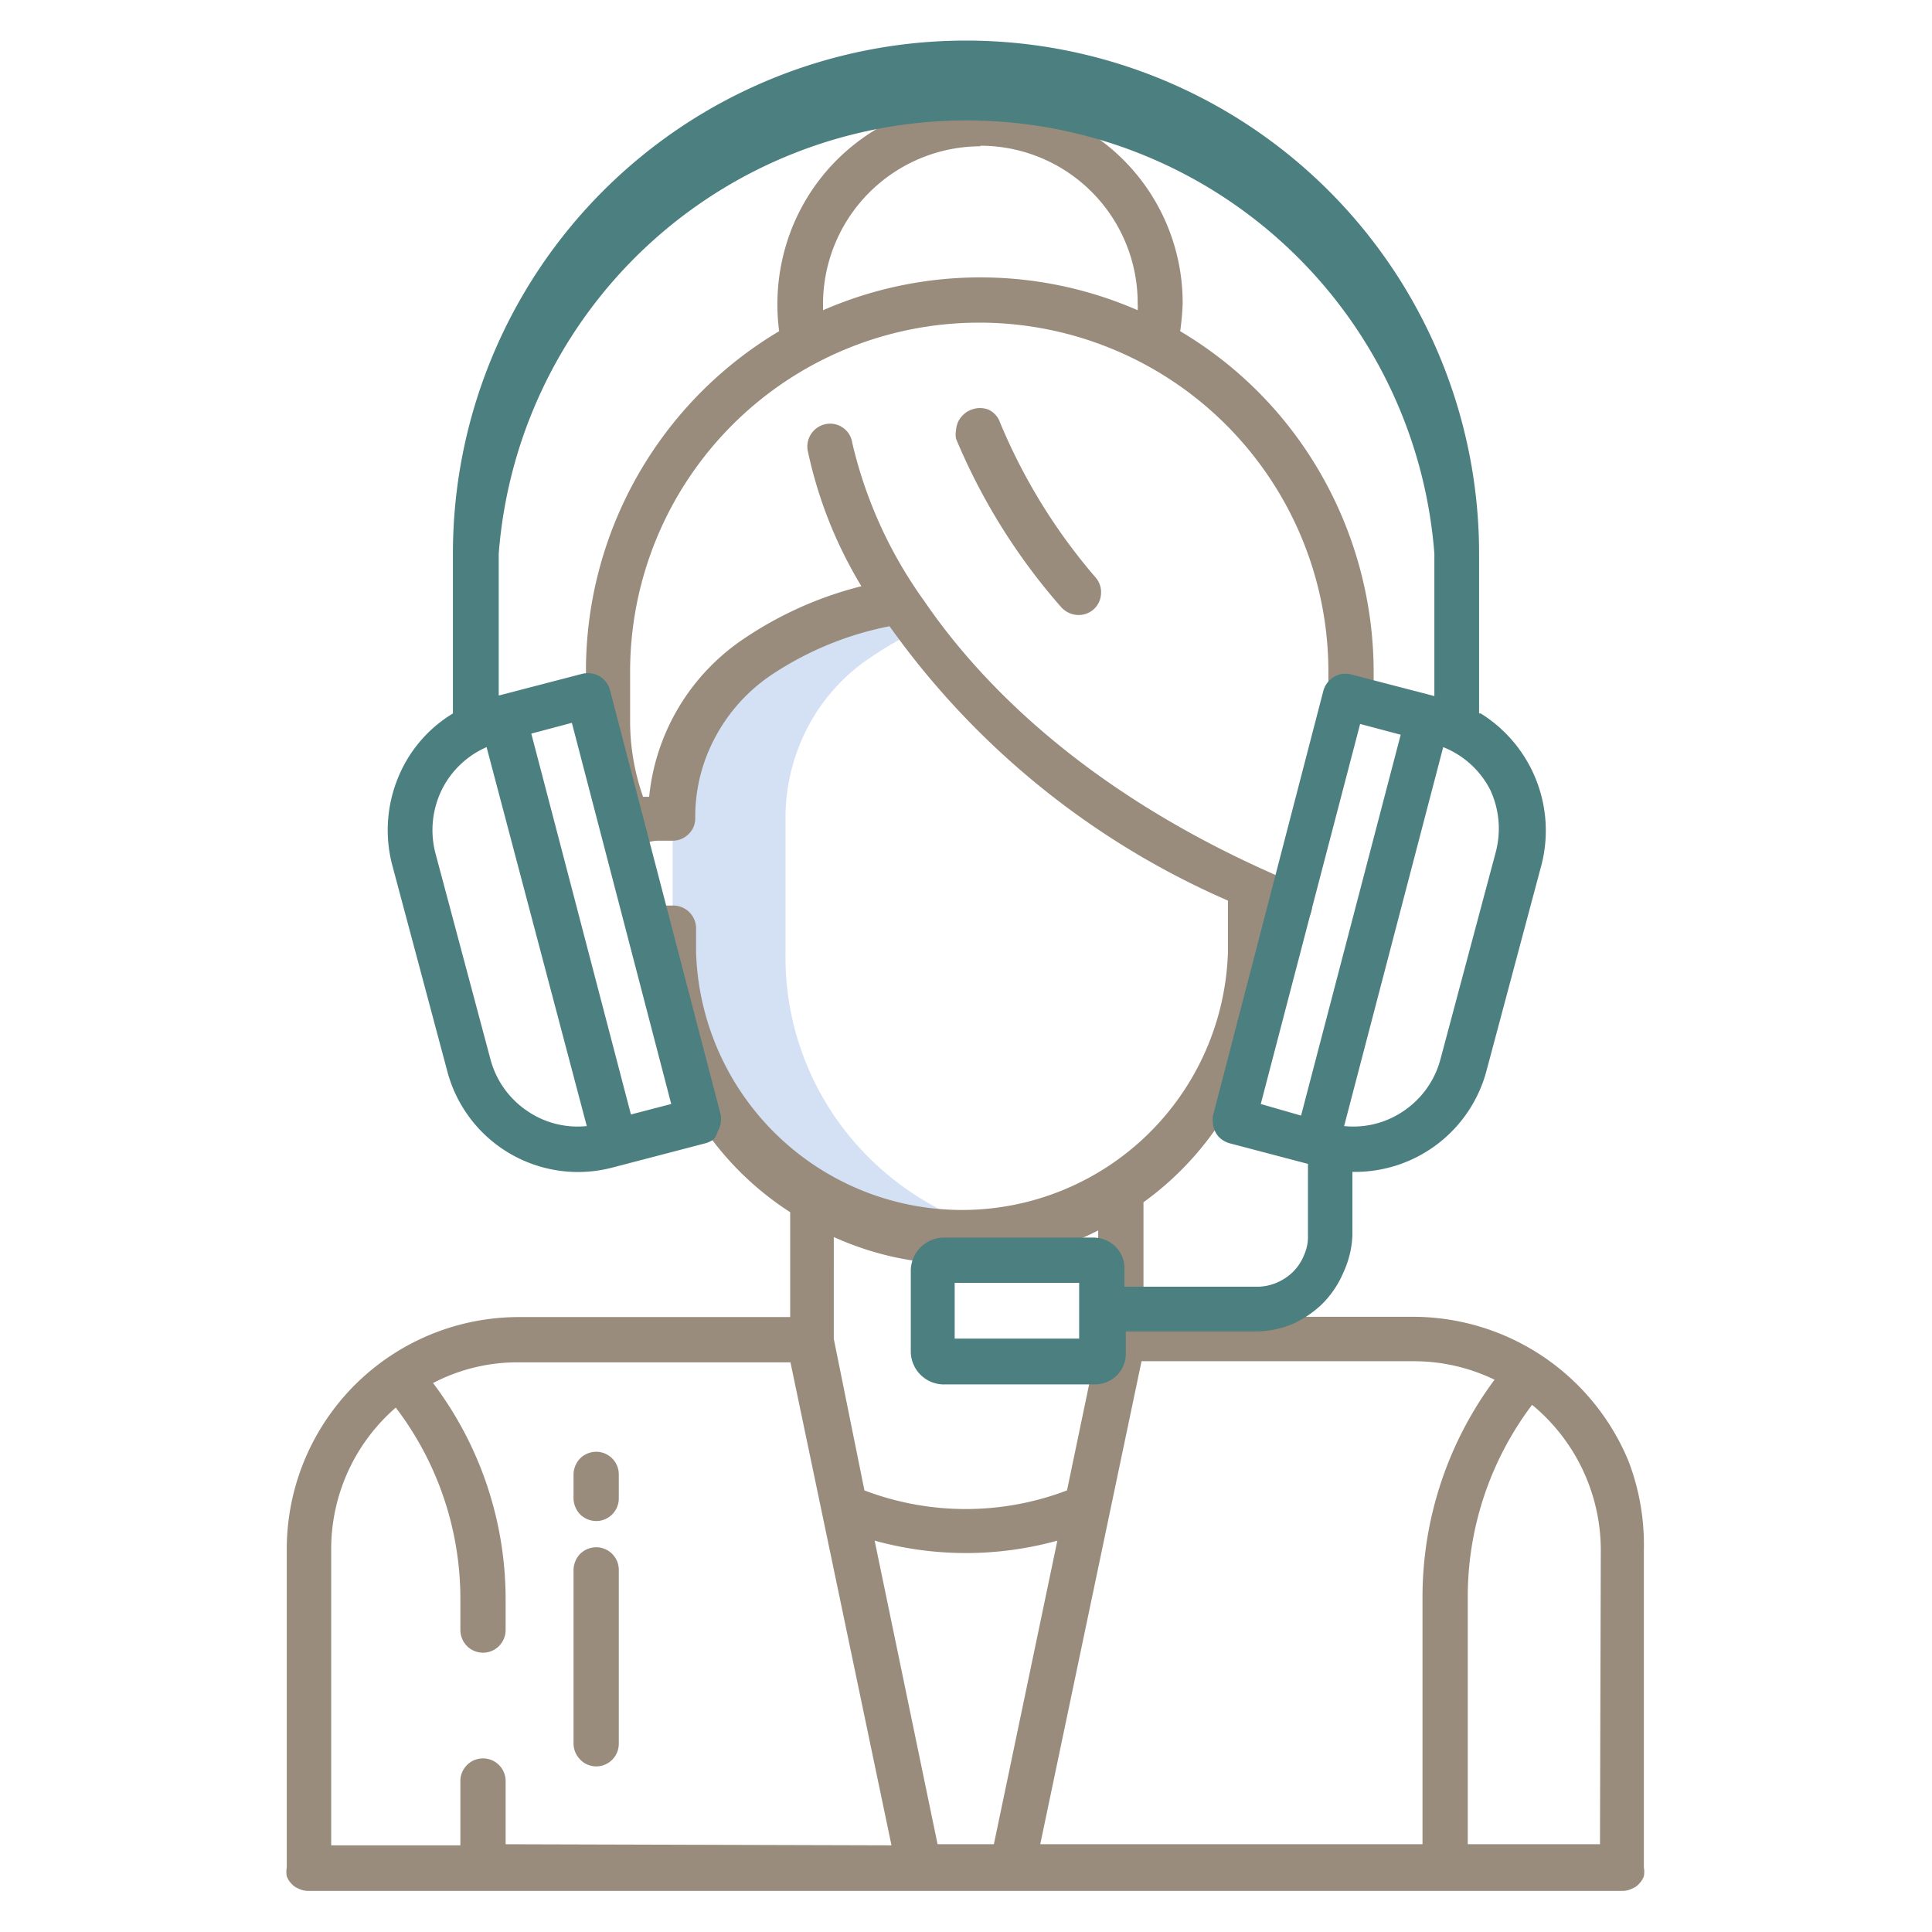
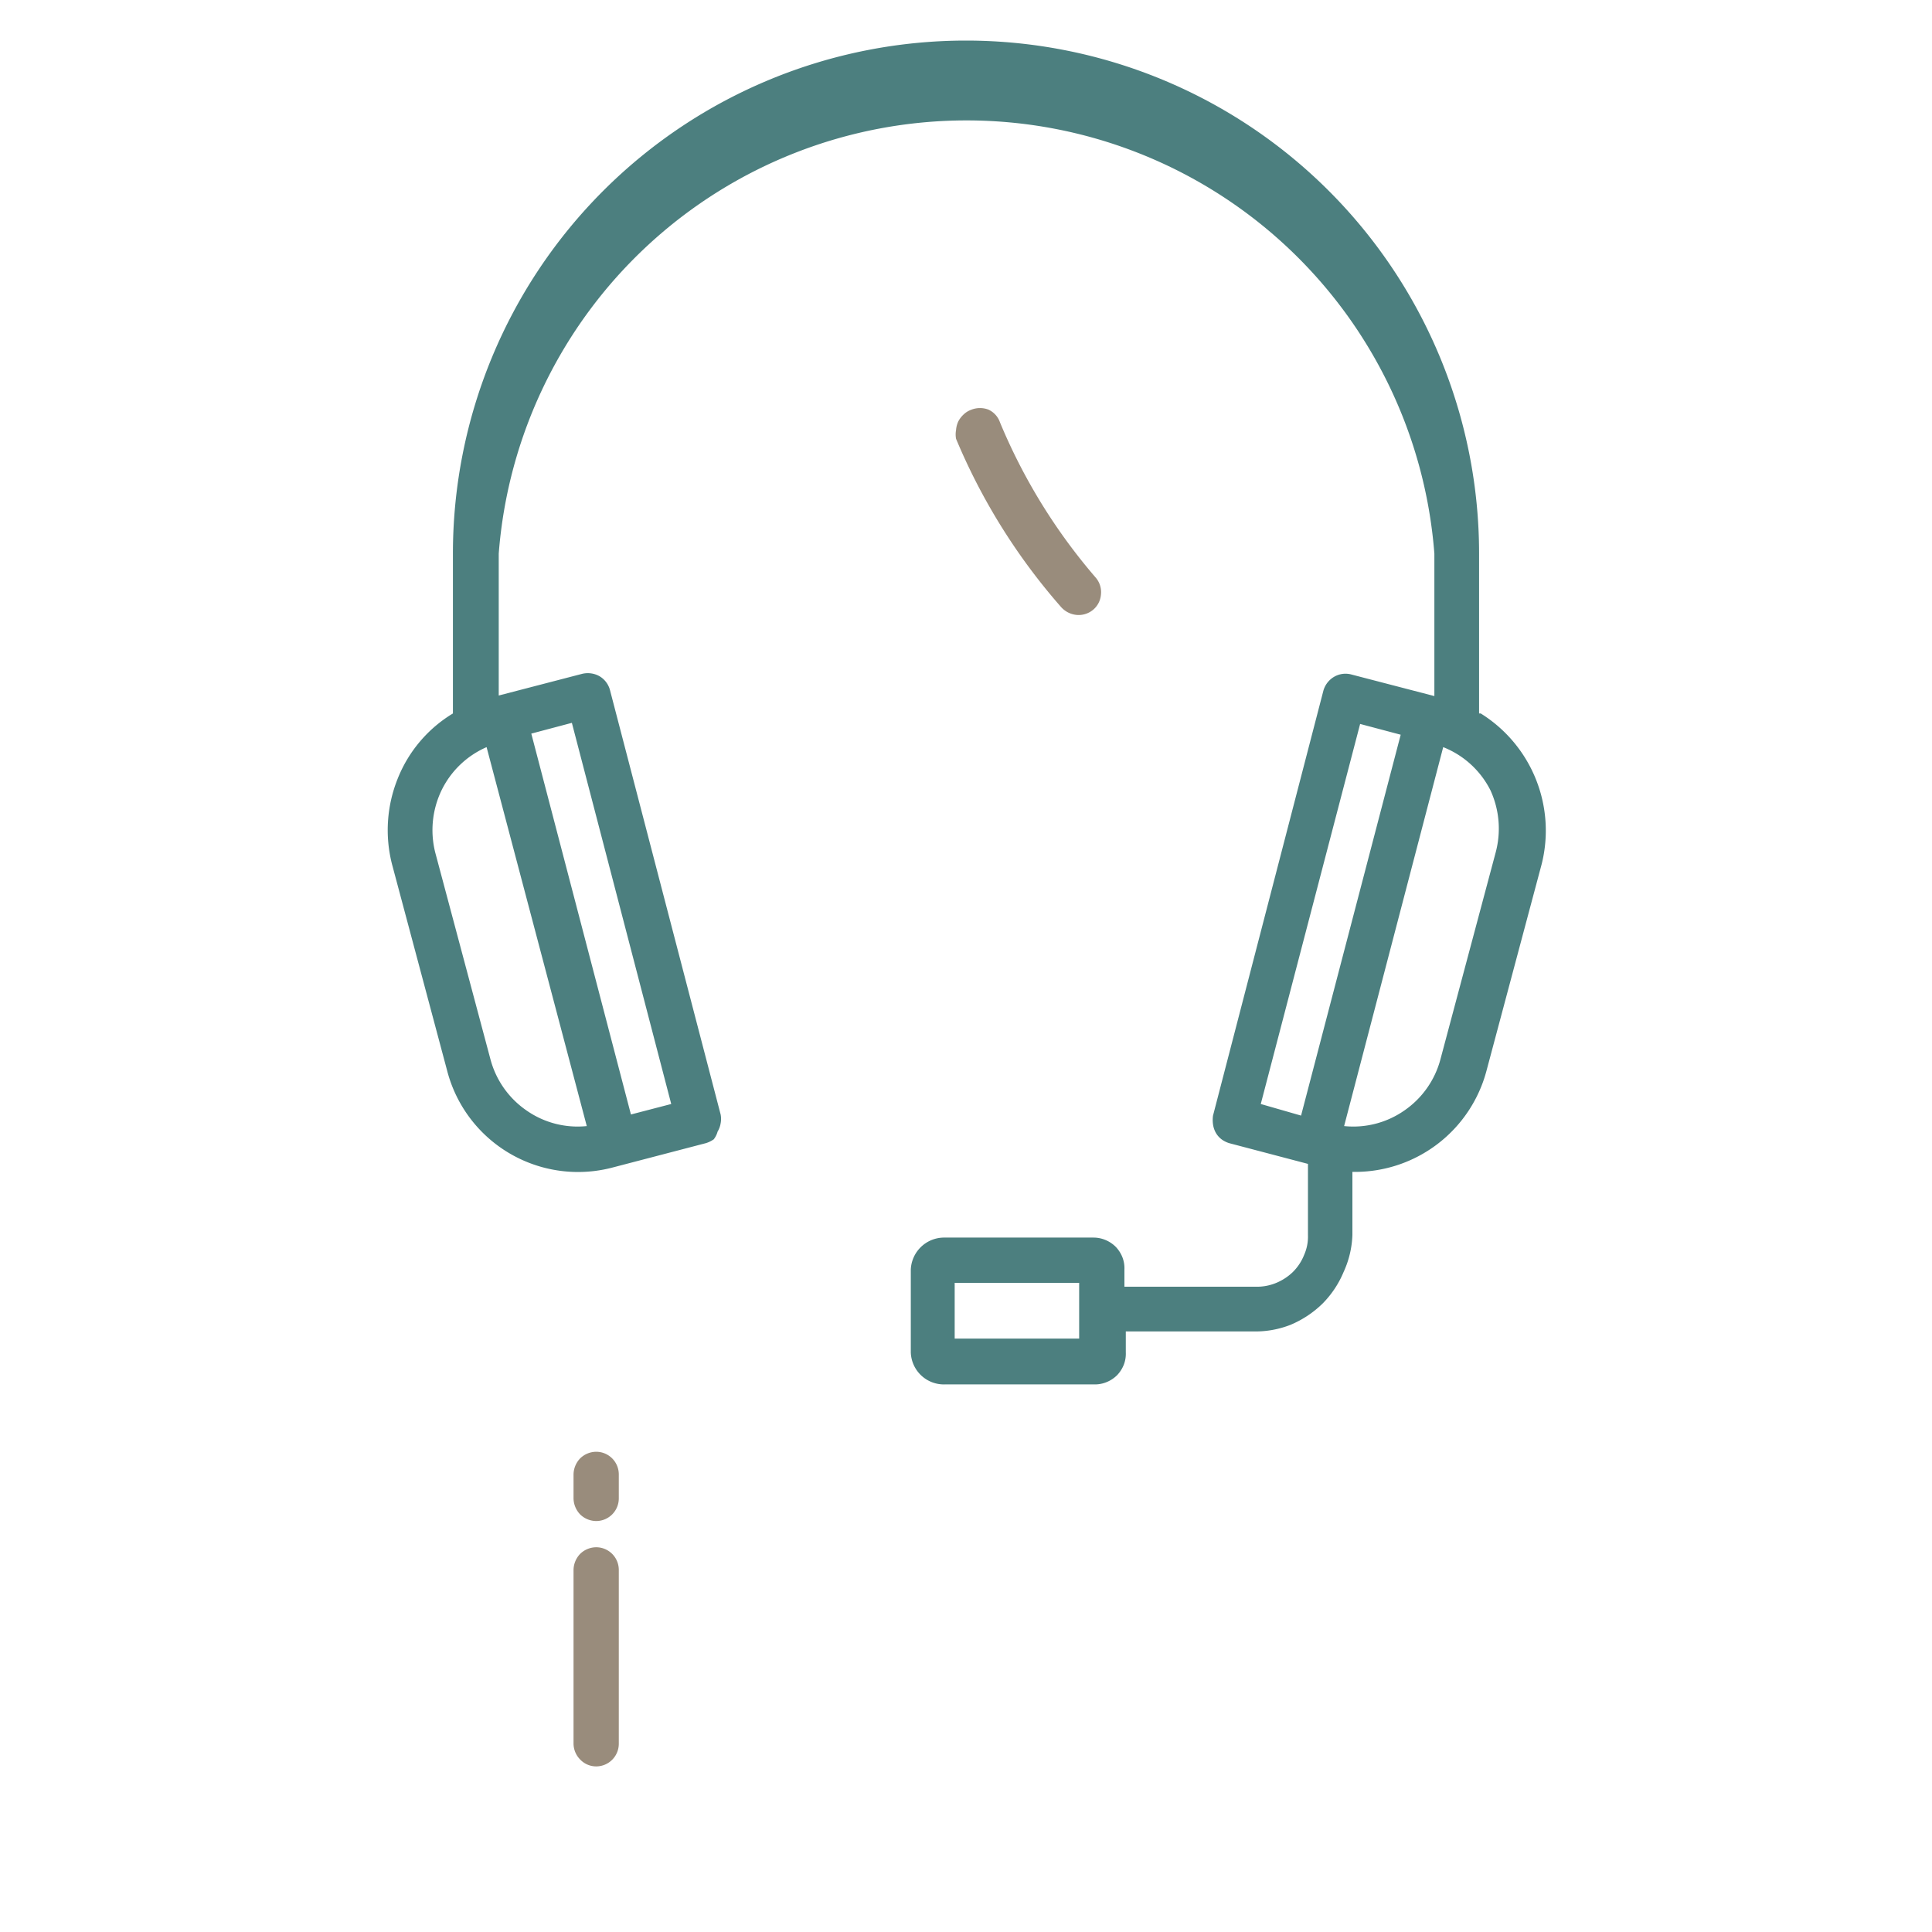
<svg xmlns="http://www.w3.org/2000/svg" id="Layer_1" data-name="Layer 1" viewBox="0 0 70 70">
  <defs>
    <style>.cls-1{fill:#d4e1f4;}.cls-2{fill:#998c7c;}.cls-3{fill:#4c7f7f;}</style>
  </defs>
  <title>Artboard 1</title>
-   <path class="cls-1" d="M31.46,41.92a10.24,10.24,0,0,1-3-7.38V29.68a7.1,7.1,0,0,1,.8-3.32,6.82,6.82,0,0,1,2.27-2.53,12.82,12.82,0,0,1,1.73-1c-.26-.35-.5-.7-.71-1h0a12.55,12.55,0,0,0-5.12,2,6.88,6.88,0,0,0-2.26,2.53,7,7,0,0,0-.8,3.32v4.86a10.29,10.29,0,0,0,1,4.46A10.42,10.42,0,0,0,36.8,44.78,10.43,10.43,0,0,1,31.46,41.92Z" />
  <path class="cls-2" d="M35.18,14.85a.77.77,0,0,0-.27.17.92.92,0,0,0-.19.25.89.89,0,0,0-.08.31.86.86,0,0,0,0,.32A22.2,22.2,0,0,0,38.45,22a.86.86,0,0,0,.56.28.82.82,0,0,0,.6-.19.8.8,0,0,0,.28-.55.81.81,0,0,0-.18-.6,20.84,20.84,0,0,1-3.48-5.64.79.79,0,0,0-.42-.46A.86.86,0,0,0,35.18,14.85Z" />
-   <path class="cls-2" d="M51.2,47.71H41.43V43.56a11.12,11.12,0,0,0,3.42-4,10.93,10.93,0,0,0,1.22-5.07V33.4c0,.06.23.11.36.17a.79.79,0,0,0,.75-.08.78.78,0,0,0,.3-.37.83.83,0,0,0,0-.62.86.86,0,0,0-.45-.45c-7.53-3.12-11.52-7.31-13.54-10.27a16,16,0,0,1-2.61-5.73.81.81,0,0,0-.93-.69.83.83,0,0,0-.69.94,15.73,15.73,0,0,0,1.95,4.94,13.45,13.45,0,0,0-4.27,1.91,7.83,7.83,0,0,0-3.42,5.72l-.22,0a8.26,8.26,0,0,1-.47-2.74V24.34a12.65,12.65,0,0,1,25.3,0v.89a.82.82,0,0,0,.82.82.82.82,0,0,0,.82-.82v-.89a14.45,14.45,0,0,0-1.87-7.09A14.22,14.22,0,0,0,42.76,12a9.3,9.3,0,0,0,.09-1A7.32,7.32,0,0,0,38.31,4.2a7.34,7.34,0,0,0-9.59,4A7.48,7.48,0,0,0,28.23,12a14.32,14.32,0,0,0-7,12.31v1.82a10,10,0,0,0,.67,3.58.8.8,0,0,0,0,.53.82.82,0,0,0,.78.6.83.83,0,0,0,.5-.16,1.14,1.14,0,0,1,.67-.22h.52a.81.81,0,0,0,.31-.06.85.85,0,0,0,.45-.44.87.87,0,0,0,.06-.32,6.07,6.07,0,0,1,.72-2.92,6.27,6.27,0,0,1,2-2.24,11.8,11.8,0,0,1,4.32-1.79,29.46,29.46,0,0,0,12.26,9.94v1.88a9.64,9.64,0,0,1-19.27,0V33.6a.83.83,0,0,0-.86-.79h-.52a.47.47,0,0,1-.17,0,.86.86,0,0,0-.32,0,.71.71,0,0,0-.29.14.8.8,0,0,0-.22.23,1.08,1.08,0,0,0-.11.3.82.82,0,0,0,.16.61.87.87,0,0,0,.55.32h.14v.14a11,11,0,0,0,5.05,9.37v3.8H18.8a8.41,8.41,0,0,0-8.41,8.44v11.5a.89.89,0,0,0,0,.32.77.77,0,0,0,.17.27.68.68,0,0,0,.26.18.79.79,0,0,0,.31.08H58.82a.79.79,0,0,0,.31-.08.68.68,0,0,0,.26-.18.77.77,0,0,0,.17-.27.89.89,0,0,0,0-.32V56.15A8.44,8.44,0,0,0,59,52.93a8.46,8.46,0,0,0-4.56-4.57A8.46,8.46,0,0,0,51.2,47.71ZM35.51,5.28A5.7,5.7,0,0,1,41.22,11a1.93,1.93,0,0,1,0,.24,14.25,14.25,0,0,0-11.4,0c0-.08,0-.16,0-.23a5.72,5.72,0,0,1,5.71-5.71Zm-5.3,39.54a11,11,0,0,0,9.58-.24v4L38.66,54a10.31,10.31,0,0,1-7.34,0l-1.11-5.49Zm-11.89,22V64.53a.82.82,0,1,0-1.64,0v2.33H12V56.15A6.78,6.78,0,0,1,14.34,51a11.43,11.43,0,0,1,2.34,7v1.06a.83.83,0,0,0,.24.58.82.82,0,0,0,1.16,0,.83.83,0,0,0,.24-.58V58a13,13,0,0,0-2.63-7.89,6.61,6.61,0,0,1,3.11-.75h9.84l3.66,17.5Zm15.65,0-2.28-11a12.4,12.4,0,0,0,6.62,0l-2.3,11Zm17.57,0H37.69l3.67-17.5H51.2a6.7,6.7,0,0,1,2.95.67,13.19,13.19,0,0,0-2.61,7.81Zm6.43,0H53.18v-9a11.54,11.54,0,0,1,2.33-6.92A6.83,6.83,0,0,1,58,56.15Z" />
  <path class="cls-2" d="M21.6,55.11a.82.82,0,0,0,.82-.82v-.87a.82.82,0,0,0-.82-.82.84.84,0,0,0-.58.24.86.86,0,0,0-.24.58v.87a.86.86,0,0,0,.24.58A.84.84,0,0,0,21.6,55.11Z" />
  <path class="cls-2" d="M21.6,64a.82.82,0,0,0,.82-.82V56.88a.82.82,0,0,0-.82-.82.84.84,0,0,0-.58.24.86.86,0,0,0-.24.58v6.29a.83.83,0,0,0,.24.58A.8.8,0,0,0,21.6,64Z" />
  <path class="cls-3" d="M53.59,25.85V20.06a18.59,18.59,0,0,0-37.18,0v5.79a4.85,4.85,0,0,0-2,2.36,5,5,0,0,0-.21,3.09l2,7.49a4.9,4.9,0,0,0,6,3.51l3.37-.88a1,1,0,0,0,.29-.14A.79.79,0,0,0,26,41a.84.84,0,0,0,.11-.3.85.85,0,0,0,0-.32L22.1,25a.83.83,0,0,0-.38-.5.87.87,0,0,0-.65-.08l-3,.78V20.06a17,17,0,0,1,33.9,0v5.16l-3-.78a.82.82,0,0,0-.63.08.85.85,0,0,0-.39.5l-4,15.4a1.13,1.13,0,0,0,0,.32.88.88,0,0,0,.1.3.79.79,0,0,0,.21.24.92.92,0,0,0,.28.14l2.85.75v2.58a1.63,1.63,0,0,1-.14.72,1.81,1.81,0,0,1-.41.62,1.94,1.94,0,0,1-.62.4,1.82,1.82,0,0,1-.73.13H40.74V46a1.1,1.1,0,0,0-.07-.44,1.17,1.17,0,0,0-.24-.38,1.15,1.15,0,0,0-.37-.25,1.12,1.12,0,0,0-.44-.09H34.18A1.21,1.21,0,0,0,33,46v3a1.2,1.2,0,0,0,1.23,1.16h5.44a1.12,1.12,0,0,0,.44-.09,1.15,1.15,0,0,0,.37-.25,1.17,1.17,0,0,0,.24-.38,1.1,1.1,0,0,0,.07-.44v-.76H45.4A3.49,3.49,0,0,0,46.76,48a3.72,3.72,0,0,0,1.15-.76,3.58,3.58,0,0,0,.77-1.15A3.5,3.5,0,0,0,49,44.75V42.46h.11a4.93,4.93,0,0,0,4.75-3.67l2-7.49a5,5,0,0,0-2.21-5.45ZM17.77,38.38l-2-7.49A3.33,3.33,0,0,1,16,28.63a3.26,3.26,0,0,1,1.63-1.56L21.26,40.8a3.23,3.23,0,0,1-2.19-.57A3.27,3.27,0,0,1,17.77,38.38ZM24.32,40l-1.46.38-3.61-13.8,1.47-.39Zm14.78,8.5H34.59V46.48H39.1ZM49.28,26.23l1.47.39-3.61,13.8L45.68,40Zm4.91,4.66-2,7.49a3.27,3.27,0,0,1-1.3,1.85,3.23,3.23,0,0,1-2.19.57l3.59-13.73A3.26,3.26,0,0,1,54,28.63,3.33,3.33,0,0,1,54.19,30.89Z" />
</svg>